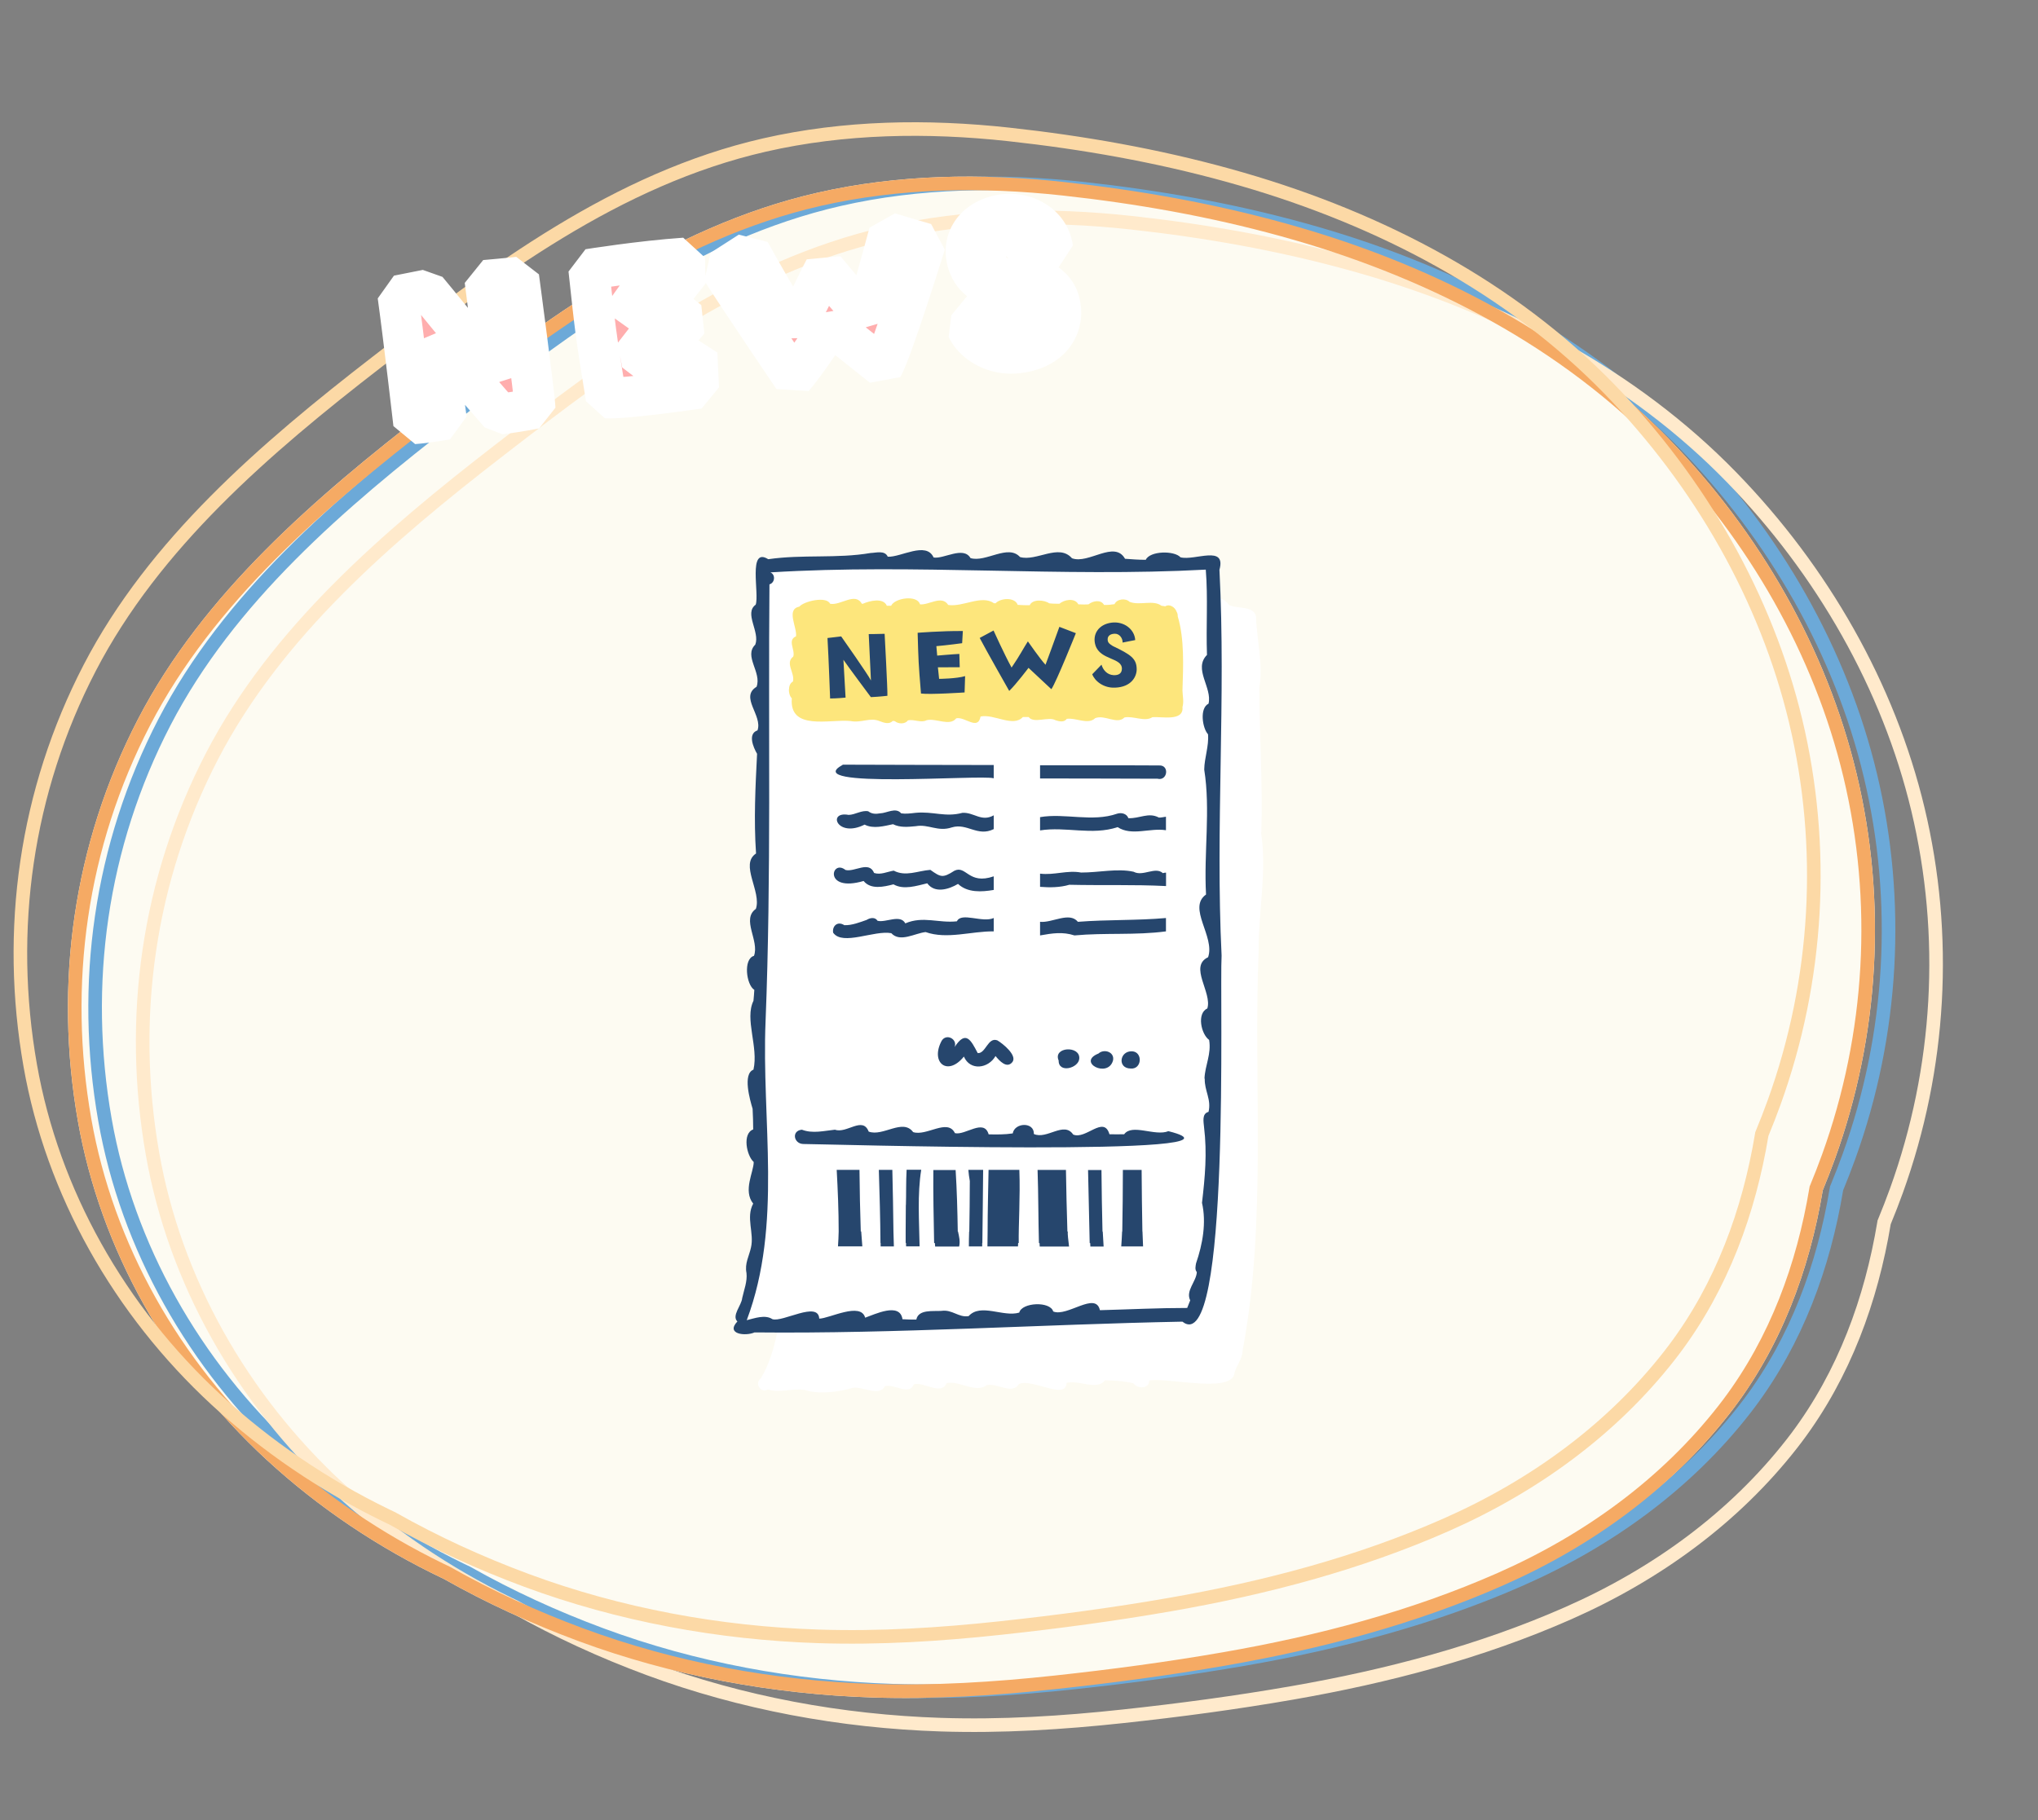
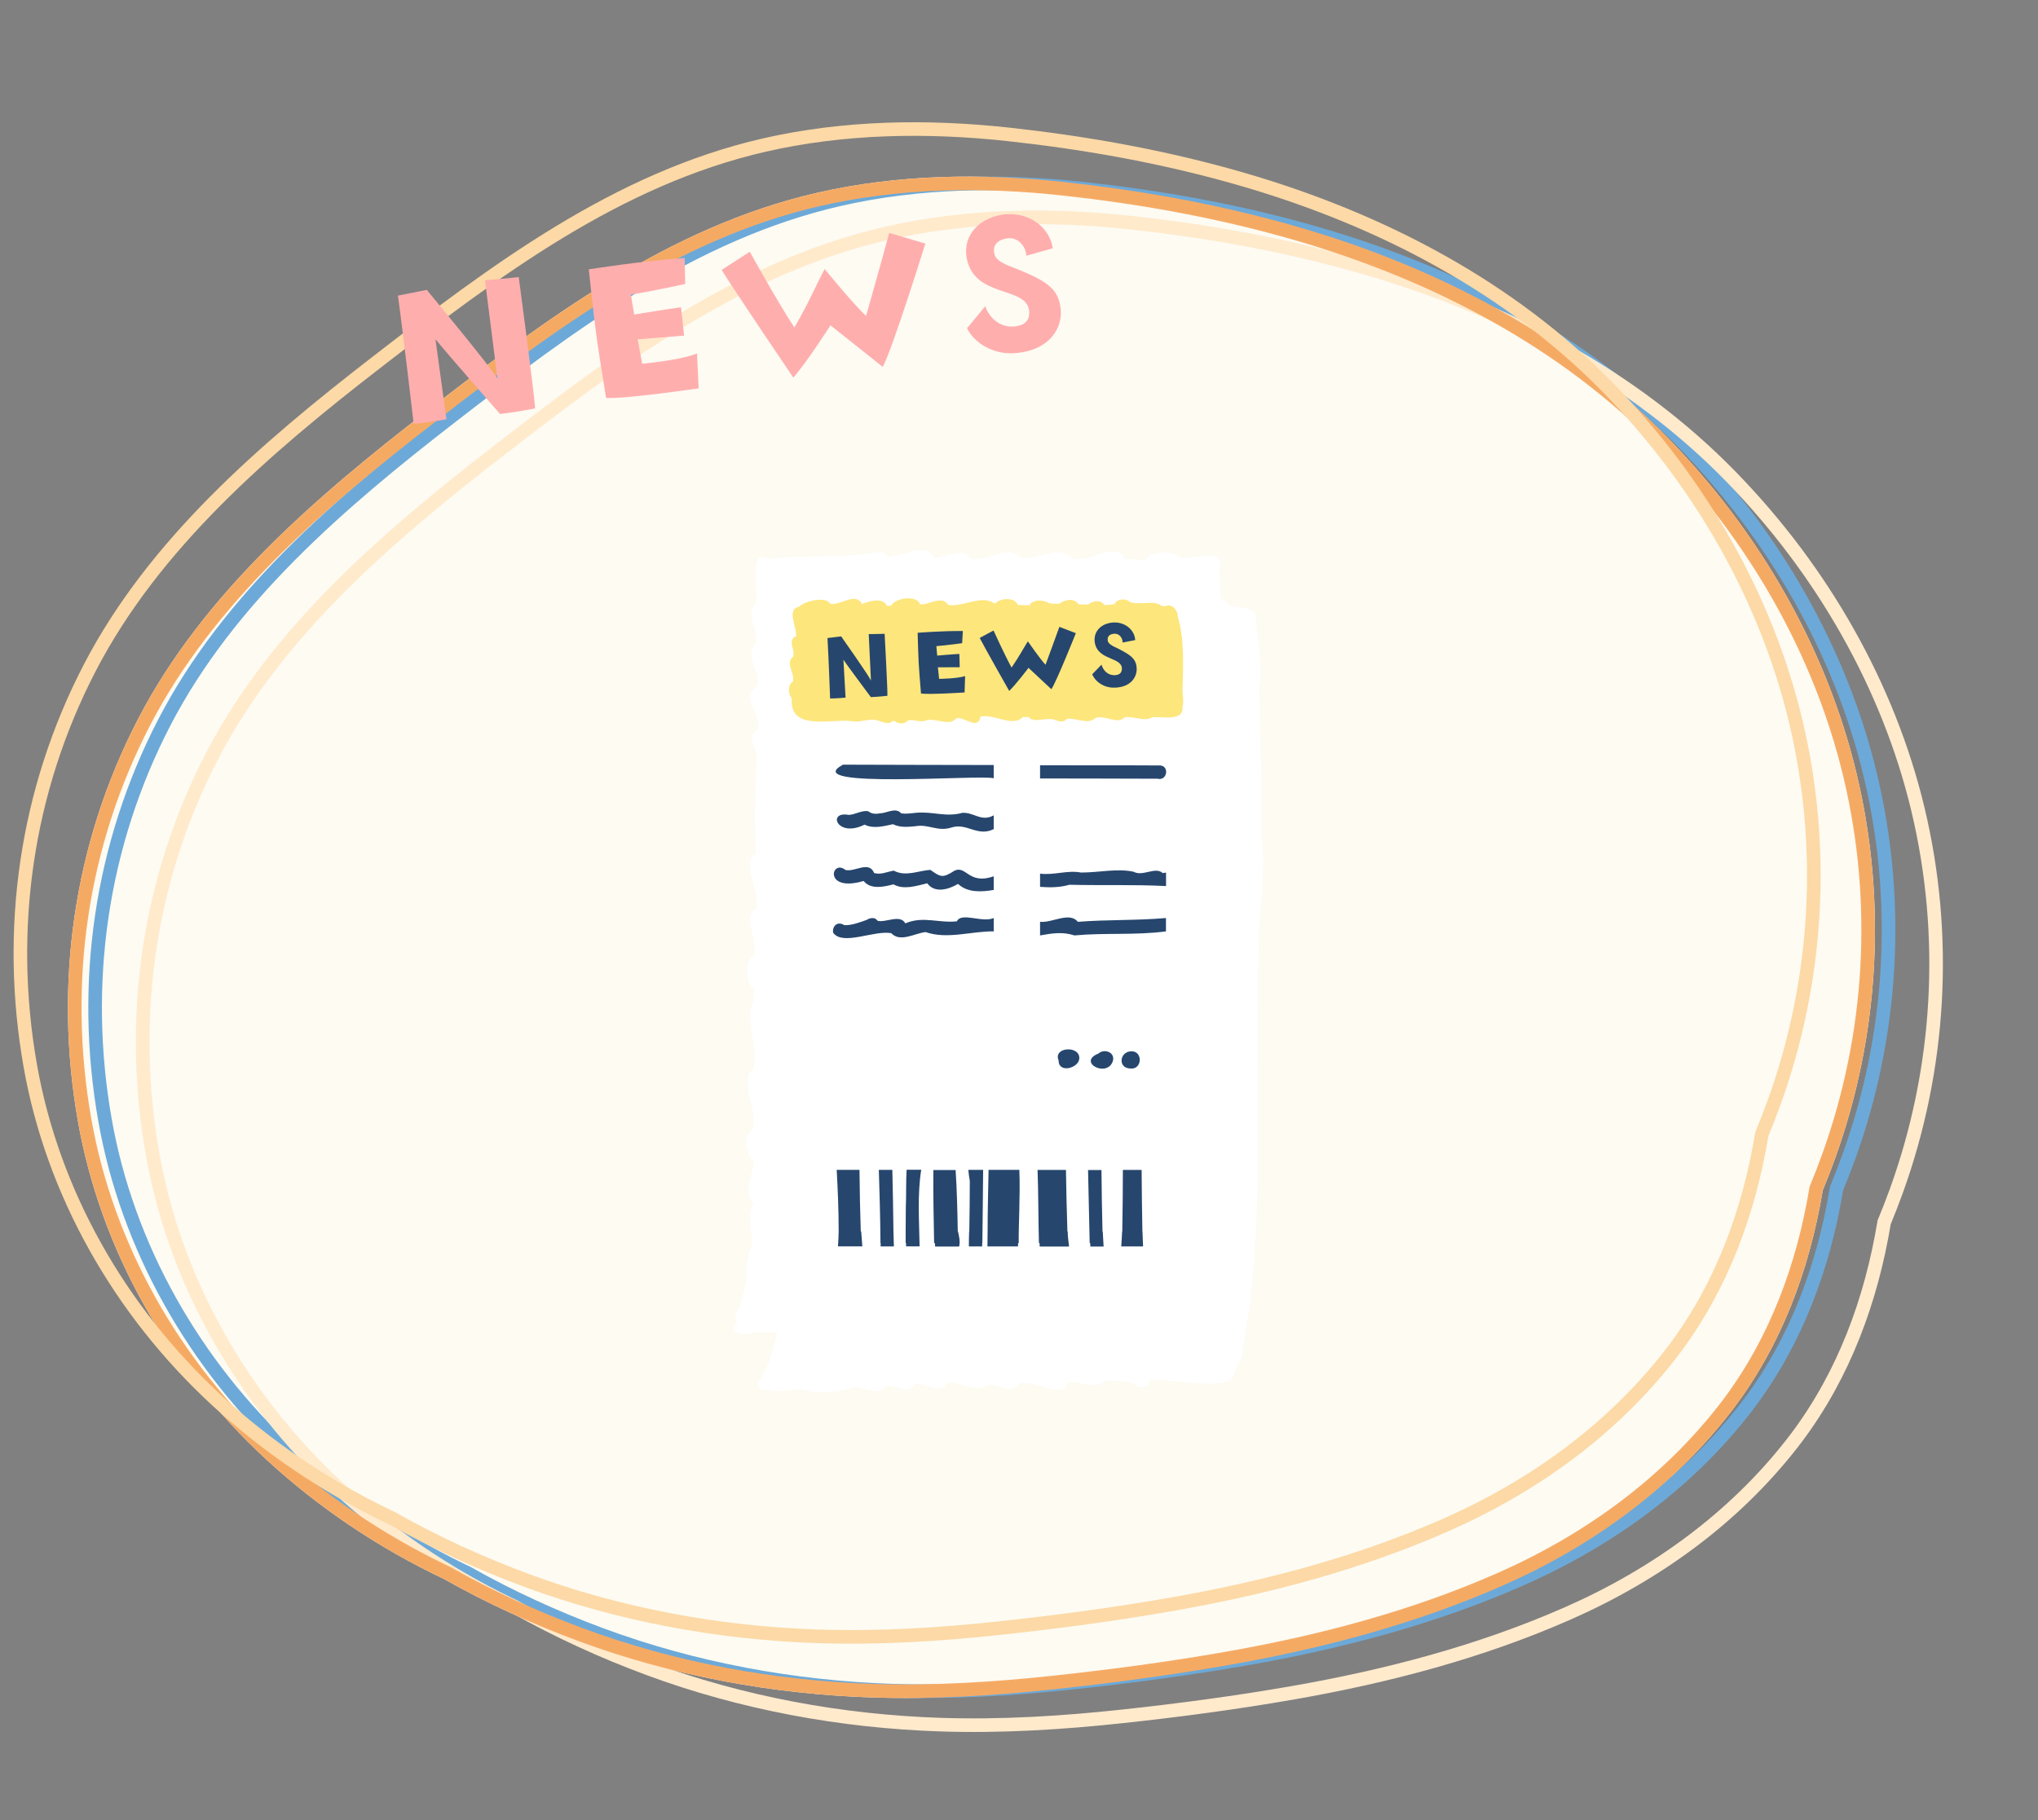
<svg xmlns="http://www.w3.org/2000/svg" width="300" height="268" viewBox="0 0 300 268" fill="none">
  <rect x="0" y="0" width="300" height="268" fill="#808080" stroke="none" />
  <path d="M273.3 113.936C268.917 95.595 259.086 78.438 245.634 64.594C230.96 49.491 211.78 39.421 191.138 33.432C179.902 30.17 168.282 28.07 156.612 26.795C144.539 25.477 132.18 25.663 120.32 28.376C98.276 33.419 80.095 47.19 62.931 60.457C46.36 73.264 29.883 87.439 20.325 105.861C10.783 124.263 7.919 144.909 11.467 165.066C14.787 183.921 24.727 201.52 39.201 214.881C46.831 221.924 55.702 227.901 65.316 232.457C71.617 236.02 78.256 239.061 85.149 241.617C98.903 246.715 113.71 249.445 128.47 249.923C137.466 250.214 146.472 249.653 155.408 248.687C163.763 247.786 172.116 246.671 180.389 245.23C194.454 242.779 208.255 239.154 221.241 233.432C234.386 227.636 245.944 219.206 254.562 208.168C262.122 198.486 266.359 187.022 268.318 175.241C268.945 173.722 269.541 172.193 270.098 170.651C276.669 152.46 277.78 132.676 273.3 113.936Z" fill="#FDFBF2" />
  <g clip-path="url(#clip0_147_208)">
    <path d="M185.671 122.528C185.899 115.4 185.38 108.309 185.38 101.206C185.975 97.845 184.987 94.179 184.886 90.704C184.443 89.131 182.177 89.689 180.937 89.08C180.519 88.547 180.089 88.243 179.671 88.116C179.62 86.708 179.57 85.3 179.494 83.892C180.532 80.163 175.848 82.598 173.759 82.053C172.861 81.038 169.253 81.089 168.646 82.421C167.62 82.421 166.608 82.345 165.595 82.269C164.038 79.491 160.215 83.106 157.785 82.192C155.848 79.973 152.57 82.7 150.139 82.015C148.38 80.062 145.089 82.852 142.848 82.167C141.797 80.353 138.899 82.345 137.418 82.078C136.329 79.656 132.582 82.078 130.671 81.964C130.228 80.987 128.975 81.393 128.139 81.419C123.164 82.269 118.177 81.596 113.076 82.332C110.051 80.442 111.81 87.418 111.24 89.029C109.481 90.298 111.911 93.025 111.177 94.915C109.443 96.602 112.164 98.999 111.367 101.117C108.861 102.639 112.291 105.341 111.506 107.535C110.025 108.03 110.899 110.047 111.443 110.985C111.202 115.818 110.949 120.638 111.291 125.661C108.848 127.259 112.139 131.28 111.266 133.817C109.089 135.352 111.823 138.523 110.987 140.73C109.38 141.186 109.848 145.004 111.038 145.74C111.013 146.273 110.962 146.805 110.911 147.351C109.582 150.053 111.683 154.162 110.911 157.485C109.291 158.12 110.392 161.925 110.785 163.244C110.835 164.259 110.873 165.274 110.873 166.288C109.24 166.884 109.899 170.157 110.949 171.083C110.949 172.542 109.342 175.307 110.873 177.209C109.759 179.264 111.051 181.547 110.544 183.678C110.278 184.934 109.595 186.012 109.886 187.433C110.025 188.676 109.519 189.906 109.253 191.124C109.164 192.177 107.671 193.711 108.544 194.561C106.785 196.426 109.709 196.768 111.076 196.172C112.19 196.172 113.304 196.172 114.405 196.172C113.924 198.531 113.24 200.852 111.987 202.958C111.025 203.643 112.013 205.216 113.025 204.569C114.81 205.14 116.683 204.341 118.506 204.658C120.494 205.317 123.544 204.949 125.519 204.328C126.975 204.087 129.443 205.698 130.266 204.087C131.646 203.706 133.848 205.546 134.519 203.808C135.987 203.389 138.57 205.533 139.354 203.63C141.316 203.25 143.633 205.19 145.253 203.935C146.785 203.567 148.987 205.406 150 203.77C151.987 202.907 156.924 206.205 157 203.605C158.772 203.123 161.494 204.785 162.658 203.224C164.076 203.25 165.418 203.326 166.835 203.656C167.418 204.48 169.139 204.556 169.177 203.25C171.911 202.793 180.823 205.076 181.671 202.4C181.873 201.106 182.886 200.206 182.911 198.861C186.532 179.67 184.468 159.451 185.278 139.88C185.215 134.375 186.532 128.287 185.62 122.515L185.671 122.528Z" fill="white" />
    <path d="M116.126 101.51C116.126 101.98 116.228 102.462 116.557 102.817C116.164 107.637 122.139 105.861 125.164 106.153C126.835 106.482 128.051 105.569 129.494 106.178C130.177 106.432 130.886 106.685 131.418 106.14C131.519 106.14 131.62 106.165 131.721 106.178C132.24 106.609 133.228 106.647 133.645 106.064C134.532 105.848 135.557 106.482 136.405 106.038C137.797 105.696 139.797 106.99 140.759 105.759C142.013 105.455 143.949 107.624 144.342 105.493C146.316 105.074 149.126 107.129 150.57 105.569C150.848 105.569 151.126 105.569 151.418 105.569C152.19 106.584 154.354 105.442 155.367 106.038C155.911 106.216 156.633 106.394 157.038 105.836C158.342 105.633 160.177 106.761 161.215 105.734C162.645 105.176 164.443 106.736 165.519 105.633C166.848 105.366 168.494 106.33 169.633 105.595C170.975 105.468 174.278 106.267 174.063 104.098C174.291 103.349 174.088 102.462 174.063 101.662C174.177 98.124 174.367 94.065 173.367 90.754C173.38 90.488 173.316 90.247 173.202 90.069C172.975 89.397 172.152 88.864 171.532 89.27C171.329 89.232 171.139 89.207 170.962 89.181C169.759 88.268 167.772 89.194 166.278 88.611C165.709 88.027 164.405 88.166 164.063 88.953C163.544 89.029 163.051 89.08 162.519 89.067C162.063 88.217 160.861 88.471 160.228 88.978C159.734 89.016 159.228 88.991 158.734 88.978C158.228 87.989 156.658 88.268 155.962 88.889C155.43 88.889 154.975 88.889 154.443 88.826C153.759 88.319 151.975 88.166 151.582 89.105C151 89.105 150.405 89.105 149.81 89.054C149.367 87.875 147.278 88.04 146.544 88.826C146.468 88.826 146.392 88.826 146.316 88.813C144.481 87.532 141.797 89.397 139.582 89.067C138.62 87.57 136.747 89.118 135.43 88.978C135.038 87.558 131.734 88.014 131.177 89.181C130.962 89.181 130.747 89.181 130.544 89.181C130.013 87.951 127.987 88.458 127.025 88.889H126.861C125.886 87.126 123.709 89.207 122.19 88.889C121.671 87.735 118.329 88.509 117.658 89.321C115.671 89.701 117.354 92.365 117.177 93.684C115.848 94.268 117.088 95.65 116.772 96.665C115.506 97.629 117.051 99.088 116.721 100.343C116.291 100.572 116.152 101.054 116.139 101.536L116.126 101.51Z" fill="#FDE67C" />
    <path d="M170.38 114.651C171.873 115.032 172.19 112.622 170.633 112.698C164.848 112.66 158.911 112.698 153.101 112.672V114.613C158.861 114.626 164.62 114.626 170.38 114.651Z" fill="#26466D" />
    <path d="M124.063 112.596C117.43 116.198 144.443 114.017 146.278 114.588V112.634C138.873 112.609 131.468 112.622 124.063 112.583V112.596Z" fill="#26466D" />
-     <path d="M170.569 120.359C169.05 119.56 167.747 120.537 166.101 120.461C165.861 119.788 165.076 119.598 164.443 119.801C160.772 121.082 156.747 119.674 153.101 120.308V122.262C156.873 121.653 160.747 123.035 164.519 121.78C166.595 123.137 169.266 121.856 171.633 122.236V120.245C171.278 120.283 170.911 120.397 170.557 120.372L170.569 120.359Z" fill="#26466D" />
    <path d="M127.279 121.412C128.57 122.071 130.114 121.627 131.456 121.348C132.481 121.868 133.646 121.754 134.81 121.64C136.696 121.297 138.038 122.515 140.114 121.818C142.354 121.133 143.899 123.251 146.279 122.071V120.042C144.456 121.056 143.38 119.572 141.671 119.674C139.139 120.359 137.342 119.42 134.76 119.674C134.013 119.763 133.279 119.851 132.658 119.75C131.861 118.811 130.544 119.725 129.544 119.75C128.911 119.864 128.329 119.851 127.81 119.446C126.835 119.255 125.899 119.953 124.924 119.978C121.722 119.382 123.228 123.428 127.266 121.412H127.279Z" fill="#26466D" />
    <path d="M122.772 128.908C122.949 129.745 124.139 130.582 127.126 129.707C128.19 131.014 130.101 130.57 131.519 130.202C133.038 131.064 134.911 130.418 136.494 130.05C137.607 131.572 139.658 130.95 141.025 130.138C142.418 131.458 144.519 131.331 146.278 131.026V129.022C142.557 130.316 142.24 127.348 140.494 128.198C138.759 129.314 138.481 129.149 136.949 128.071C135.076 128.21 133.329 129.111 131.557 128.185C130.62 128.337 129.633 128.845 128.671 128.528C127.924 126.676 125.785 128.439 124.456 128.084C123.405 127.246 122.595 128.084 122.772 128.908Z" fill="#26466D" />
    <path d="M157.418 130.265C162.228 130.379 166.911 130.215 171.645 130.456V128.477C171.493 128.477 171.342 128.502 171.177 128.553C170.063 127.538 168.24 129.098 166.873 128.35C164.468 127.817 161.709 128.477 159.139 128.464C157.076 128.084 155.228 128.883 153.101 128.629V130.57C154.531 130.684 156.038 130.671 157.405 130.265H157.418Z" fill="#26466D" />
    <path d="M122.658 137.343C124.051 139.284 128.696 136.924 131.203 137.394C132.494 138.802 134.684 137.394 136.253 137.229C139.418 138.345 142.975 137.089 146.279 137.127V135.161C144.595 135.91 141.506 134.248 140.861 135.643C138.203 135.948 135.874 134.819 133.266 135.948C132.519 134.552 130.38 135.884 129.177 135.567C128.81 134.984 128.076 135.123 127.57 135.44C126.62 135.77 125.38 136.265 124.291 136.214C123.215 135.542 122.468 136.43 122.646 137.343H122.658Z" fill="#26466D" />
    <path d="M158.164 137.723C162.683 137.305 167.164 137.723 171.633 137.127V135.161C167.367 135.542 163.038 135.377 158.671 135.719C157.418 134.185 154.873 135.91 153.101 135.719V137.723C154.949 137.394 156.43 137.165 158.164 137.723Z" fill="#26466D" />
-     <path d="M141.886 155.557C142.81 157.701 145.481 157.333 146.544 155.481C147.114 156.179 148.215 157.409 149.038 156.356C149.759 155.367 147.595 153.629 146.81 153.173C145.418 152.653 145.101 155.139 143.924 155.05C142.949 153.198 142.19 151.587 140.531 154.149C140.962 152.957 139.278 152.107 138.607 153.249C136.911 156.445 139.493 158.551 141.899 155.545L141.886 155.557Z" fill="#26466D" />
    <path d="M155.835 156.141C155.81 158.069 158.784 157.27 158.873 155.862C159.025 153.896 154.962 154.111 155.835 156.141Z" fill="#26466D" />
    <path d="M161.696 155.113C158.481 156.394 163.076 158.792 163.835 156.153C164.126 154.898 162.532 154.352 161.696 155.113Z" fill="#26466D" />
-     <path d="M166.645 154.784C164.797 154.708 164.456 157.295 166.43 157.32C168.114 157.473 168.253 154.86 166.645 154.784Z" fill="#26466D" />
+     <path d="M166.645 154.784C164.797 154.708 164.456 157.295 166.43 157.32C168.114 157.473 168.253 154.86 166.645 154.784" fill="#26466D" />
    <path d="M126.709 181.319C126.608 178.287 126.544 175.281 126.519 172.237H123.443H123.165C123.329 175.231 123.456 178.275 123.456 181.306C123.43 182.029 123.418 182.752 123.354 183.501H126.937C126.886 182.765 126.835 182.042 126.772 181.306H126.722L126.709 181.319Z" fill="#26466D" />
    <path d="M131.519 181.319C131.481 178.287 131.43 175.269 131.355 172.237H129.367C129.481 175.928 129.582 179.353 129.608 183.006H129.633C129.633 183.171 129.633 183.348 129.633 183.513H131.582C131.557 182.778 131.544 182.055 131.519 181.319Z" fill="#26466D" />
    <path d="M141.013 181.319H140.987C140.937 178.287 140.861 175.256 140.671 172.262H137.392C137.354 175.662 137.443 179.518 137.506 183.019H137.62C137.62 183.183 137.646 183.348 137.658 183.526H141.19C141.367 182.727 141.177 182.055 141.025 181.332L141.013 181.319Z" fill="#26466D" />
    <path d="M157.177 181.319H157.126C157.038 178.3 156.949 175.281 156.911 172.25H152.734C152.86 175.827 152.835 179.429 152.936 183.019H153.025C153.025 183.183 153.038 183.348 153.05 183.526H157.367C157.253 182.562 157.152 181.75 157.177 181.332V181.319Z" fill="#26466D" />
    <path d="M162.291 181.319C162.215 178.3 162.165 175.269 162.139 172.262H160.165C160.241 176.195 160.316 179.239 160.405 183.019H160.481C160.481 183.183 160.494 183.348 160.506 183.526H162.456C162.418 182.79 162.367 182.067 162.329 181.332H162.291V181.319Z" fill="#26466D" />
    <path d="M168.164 181.319C168.114 178.287 168.063 175.269 168.05 172.25H165.291C165.291 175.281 165.253 178.3 165.202 181.319H165.177C165.152 182.055 165.101 182.778 165.05 183.513H168.265C168.24 182.778 168.215 182.055 168.177 181.319H168.152H168.164Z" fill="#26466D" />
    <path d="M133.342 177.412C133.342 178.693 133.329 180 133.316 181.306C133.316 181.864 133.316 182.422 133.316 182.993H133.367C133.367 183.158 133.367 183.336 133.38 183.501H135.367C135.304 179.784 135.025 175.827 135.608 172.224H133.456C133.354 173.975 133.405 175.954 133.354 177.399L133.342 177.412Z" fill="#26466D" />
    <path d="M142.759 173.886C142.759 176.347 142.721 178.833 142.683 181.319H142.658C142.633 182.055 142.62 182.778 142.62 183.513H144.582C144.582 183.348 144.582 183.171 144.582 183.006H144.607C144.658 179.429 144.683 175.827 144.721 172.237H142.544C142.582 172.757 142.658 173.303 142.759 173.886Z" fill="#26466D" />
    <path d="M145.519 172.237C145.468 175.281 145.38 178.262 145.38 181.319C145.38 182.055 145.354 182.778 145.354 183.513H149.848C149.848 183.348 149.861 183.171 149.873 183.006H149.962C149.911 180.583 150.203 176.144 150.051 172.237H145.519Z" fill="#26466D" />
-     <path d="M171.987 166.542C170.038 167.341 166.645 165.388 165.481 166.998C164.759 167.011 164.038 167.011 163.316 166.998C162.481 164.145 159.823 167.848 157.975 167.037C156.62 165.032 154.101 167.823 152.19 166.96C152.253 165.134 149.354 165.261 149.076 166.872C147.924 167.049 146.709 167.037 145.532 167.011C144.848 164.627 142.088 167.201 140.569 166.834C139.494 164.614 136.405 167.328 134.418 166.681C132.899 164.614 129.975 167.392 127.873 166.605C126.987 164.297 124.633 166.948 122.911 166.326C121.278 166.491 119.645 166.935 118.038 166.326C116.468 166.478 116.835 168.406 118.253 168.432C119.848 168.406 187.519 170.411 171.987 166.542Z" fill="#26466D" />
-     <path d="M179.823 140.692C178.899 121.78 180.481 102.842 179.506 83.892C180.544 80.163 175.861 82.598 173.772 82.053C172.873 81.038 169.266 81.089 168.658 82.421C167.633 82.421 166.62 82.345 165.608 82.269C164.051 79.491 160.228 83.106 157.797 82.192C155.861 79.973 152.582 82.7 150.152 82.015C148.392 80.062 145.101 82.852 142.861 82.167C141.81 80.353 138.911 82.345 137.43 82.078C136.342 79.656 132.595 82.078 130.683 81.964C130.24 80.987 128.987 81.393 128.152 81.419C123.177 82.269 118.19 81.596 113.089 82.332C110.051 80.442 111.81 87.418 111.24 89.029C109.481 90.298 111.911 93.025 111.177 94.915C109.443 96.602 112.164 98.999 111.367 101.117C108.861 102.639 112.291 105.341 111.506 107.535C110.025 108.03 110.899 110.047 111.443 110.985C111.202 115.818 110.949 120.638 111.291 125.661C108.848 127.259 112.139 131.28 111.266 133.817C109.089 135.352 111.823 138.523 110.987 140.73C109.38 141.186 109.848 145.004 111.038 145.74C111.013 146.273 110.962 146.805 110.911 147.351C109.582 150.053 111.683 154.162 110.911 157.485C109.291 158.12 110.392 161.925 110.785 163.244C110.835 164.259 110.873 165.274 110.873 166.288C109.24 166.884 109.899 170.157 110.949 171.083C110.949 172.542 109.342 175.307 110.873 177.209C109.759 179.264 111.051 181.547 110.544 183.678C110.278 184.934 109.595 186.012 109.886 187.433C110.025 188.676 109.519 189.906 109.253 191.124C109.164 192.177 107.671 193.711 108.544 194.561C106.785 196.426 109.709 196.768 111.076 196.172C132.127 196.388 153.025 194.992 174.051 194.587C181.202 200.206 179.494 145.956 179.823 140.692ZM177.342 158.817C177.291 160.593 178.342 161.861 177.899 163.701C176.886 163.967 177.177 165.172 177.24 165.958C177.709 169.789 177.38 173.303 176.937 177.095C177.608 180.012 177.025 183.196 176.063 185.999C175.987 186.431 175.861 186.925 176.177 187.293C176.101 188.688 174.494 190.033 175.202 191.454C175.063 191.834 174.911 192.202 174.759 192.57C170.354 192.57 166.342 192.785 161.911 192.9C161.291 190.084 157.089 193.94 155.038 193.09C154.595 191.542 150.405 191.745 150.038 193.255C147.683 193.965 144.354 191.809 142.582 193.775C141.114 194.016 140.164 192.76 138.582 193.001C137.38 193.09 135.19 192.735 134.886 194.282C134.19 194.282 133.57 194.282 132.848 194.231C132.481 191.669 128.734 193.534 127.354 194.003C126.709 191.644 122.089 194.13 120.595 194.143C120.456 191.492 115.19 194.726 113.696 194.219C112.62 193.508 111.076 194.092 109.924 194.371C115.228 180.241 112.076 164.982 112.696 150.319C113.544 128.895 113.076 107.32 113.266 86.036C114.076 85.808 114.19 84.603 113.405 84.273C134.747 82.954 156.19 85.021 177.494 83.867C177.835 88.116 177.519 92.15 177.671 96.424C175.62 98.492 178.481 101.244 177.899 103.603C176.557 104.25 176.987 107.193 177.823 108.106C177.975 109.831 177.291 111.569 177.266 113.307C178.215 119.268 177.19 125.521 177.532 131.699C174.747 133.677 178.899 137.901 177.835 140.933C174.962 142.29 178.468 146.12 177.721 148.48C176.139 149.19 176.81 152.272 177.987 153.109C178.342 155.202 177.38 156.839 177.304 158.805L177.342 158.817Z" fill="#26466D" />
    <path d="M128.206 100.19L127.879 93.358C127.879 93.358 129.545 93.346 130.22 93.316C130.22 93.316 130.668 101.57 130.63 102.442C130.63 102.442 129.45 102.583 128.192 102.638C128.192 102.638 124.668 97.911 124.154 97.138L124.471 102.709C124.471 102.709 123.111 102.843 122.195 102.838C122.195 102.838 121.98 96.857 121.809 93.936L123.825 93.699C123.825 93.699 127.889 99.468 128.206 100.19ZM135.572 102.108C135.19 97.455 135.205 97.454 135.079 93.166C135.079 93.166 138.64 92.876 141.734 92.907L141.632 94.698C141.632 94.698 139.378 95.006 137.837 95.133L137.957 96.524C137.957 96.524 140.321 96.317 141.22 96.278L141.275 98.242C141.275 98.242 138.888 98.255 138.062 98.246L138.241 99.95C138.241 99.95 140.823 99.928 142.067 99.544L141.991 101.949C141.991 101.949 136.886 102.291 135.572 102.108ZM153.904 97.874C153.904 97.874 155.395 93.846 155.944 92.291L158.371 93.222C158.371 93.222 155.486 100.433 154.765 101.471C154.765 101.471 152.793 99.619 151.401 98.328C151.401 98.328 149.612 100.703 148.56 101.725C148.56 101.725 145.163 95.746 144.213 93.926L146.253 92.831C146.253 92.831 147.88 96.424 148.907 98.286C150.107 96.538 150.673 95.402 151.307 94.429C151.307 94.429 153.18 97.125 153.904 97.874ZM167.325 98.539C167.326 99.605 166.553 101.155 164.139 101.244C162.431 101.318 161.154 100.263 160.781 99.273L162.146 97.862C162.358 98.604 162.946 99.359 163.939 99.406C164.526 99.426 165.119 99.25 165.146 98.498C165.207 96.784 161.968 97.225 161.257 95.018C160.752 93.419 161.693 91.921 163.634 91.672C165.441 91.444 167.009 92.637 167.108 94.239L165.248 94.605C165.282 94.003 164.815 93.287 164.095 93.304C163.48 93.315 163.042 93.605 163.05 94.13C163.041 94.626 163.335 94.808 163.813 95.118C166.466 96.384 167.317 96.963 167.325 98.539Z" fill="#26466D" />
  </g>
  <path d="M123.543 29.35C135.268 26.669 147.51 26.479 159.503 27.789C170.401 28.979 181.244 30.891 191.76 33.798L193.859 34.392C214.377 40.346 233.391 50.341 247.917 65.291C261.253 79.016 270.989 96.016 275.328 114.168C279.762 132.718 278.662 152.303 272.157 170.311C271.606 171.837 271.016 173.353 270.394 174.86L270.35 174.965L270.332 175.077C268.454 186.369 264.467 197.325 257.461 206.655L256.774 207.552C248.271 218.442 236.854 226.778 223.837 232.517C210.947 238.197 197.23 241.803 183.217 244.245C174.971 245.681 166.64 246.793 158.3 247.693C149.393 248.656 140.436 249.212 131.502 248.923C116.842 248.448 102.142 245.737 88.497 240.679C81.649 238.141 75.059 235.122 68.808 231.587L68.777 231.568L68.745 231.553L67.854 231.126C58.672 226.669 50.197 220.902 42.879 214.146C28.556 200.924 18.732 183.519 15.453 164.892C11.941 144.943 14.776 124.519 24.212 106.32C33.66 88.111 49.977 74.052 66.543 61.249C83.73 47.962 101.746 34.337 123.543 29.35Z" stroke="#6CA9D8" stroke-width="2" />
  <path d="M130.543 34.35C142.268 31.669 154.51 31.479 166.503 32.789C177.401 33.979 188.244 35.891 198.76 38.798L200.859 39.392C221.377 45.346 240.391 55.341 254.917 70.291C268.253 84.016 277.989 101.016 282.328 119.168C286.762 137.718 285.662 157.303 279.157 175.311C278.606 176.837 278.016 178.353 277.394 179.86L277.35 179.965L277.332 180.077C275.454 191.369 271.467 202.325 264.461 211.655L263.774 212.552C255.271 223.442 243.854 231.778 230.837 237.517C217.947 243.197 204.23 246.803 190.217 249.245C181.971 250.681 173.64 251.793 165.3 252.693C156.393 253.656 147.436 254.212 138.502 253.923C123.842 253.448 109.142 250.737 95.497 245.679C88.649 243.141 82.059 240.122 75.808 236.587L75.777 236.568L75.745 236.553L74.854 236.126C65.672 231.669 57.197 225.902 49.879 219.146C35.556 205.924 25.732 188.519 22.453 169.892C18.941 149.943 21.776 129.519 31.212 111.32C40.66 93.111 56.977 79.052 73.543 66.249C90.73 52.962 108.746 39.337 130.543 34.35Z" stroke="#FFEACC" stroke-width="2" />
  <path d="M120.543 29.35C132.268 26.669 144.51 26.479 156.503 27.789C167.401 28.979 178.244 30.891 188.76 33.798L190.859 34.392C211.377 40.346 230.391 50.341 244.917 65.291C258.253 79.016 267.989 96.016 272.328 114.168C276.762 132.718 275.662 152.303 269.157 170.311C268.606 171.837 268.016 173.353 267.394 174.86L267.35 174.965L267.332 175.077C265.454 186.369 261.467 197.325 254.461 206.655L253.774 207.552C245.271 218.442 233.854 226.778 220.837 232.517C207.947 238.197 194.23 241.803 180.217 244.245C171.971 245.681 163.64 246.793 155.3 247.693C146.393 248.656 137.436 249.212 128.502 248.923C113.842 248.448 99.142 245.737 85.497 240.679C78.649 238.141 72.059 235.122 65.808 231.587L65.777 231.568L65.745 231.553L64.854 231.126C55.672 226.669 47.197 220.902 39.879 214.146C25.556 200.924 15.732 183.519 12.453 164.892C8.941 144.943 11.776 124.519 21.212 106.32C30.66 88.111 46.977 74.052 63.542 61.249C80.73 47.962 98.746 34.337 120.543 29.35Z" stroke="#F5AA64" stroke-width="2" />
  <path d="M112.543 21.35C124.268 18.669 136.51 18.479 148.503 19.789C159.401 20.979 170.244 22.891 180.76 25.798L182.859 26.392C203.377 32.346 222.391 42.341 236.917 57.291C250.253 71.016 259.989 88.016 264.328 106.168C268.762 124.718 267.662 144.303 261.157 162.311C260.606 163.837 260.016 165.353 259.394 166.86L259.35 166.965L259.332 167.077C257.454 178.369 253.467 189.325 246.461 198.655L245.774 199.552C237.271 210.442 225.854 218.778 212.837 224.517C199.947 230.197 186.23 233.803 172.217 236.245C163.971 237.681 155.64 238.793 147.3 239.693C138.393 240.656 129.436 241.212 120.502 240.923C105.842 240.448 91.142 237.737 77.497 232.679C70.649 230.141 64.059 227.122 57.808 223.587L57.777 223.568L57.745 223.553L56.854 223.126C47.672 218.669 39.197 212.902 31.879 206.146C17.556 192.924 7.732 175.519 4.453 156.892C0.941 136.943 3.776 116.519 13.212 98.32C22.66 80.111 38.977 66.052 55.542 53.249C72.73 39.962 90.746 26.337 112.543 21.35Z" stroke="#FCD9A6" stroke-width="2" />
  <mask id="path-32-outside-1_147_208" maskUnits="userSpaceOnUse" x="54.681" y="26.889" width="105.645" height="40.344" fill="black">
    <rect fill="white" x="54.681" y="26.889" width="105.645" height="40.344" />
    <path d="M73.231 55.751L71.389 41.275C71.389 41.275 74.93 40.969 76.36 40.794C76.36 40.794 78.699 58.271 78.766 60.133C78.766 60.133 76.281 60.631 73.613 60.959C73.613 60.959 65.326 51.498 64.103 49.94L65.713 61.736C65.713 61.736 62.842 62.249 60.893 62.392C60.893 62.392 59.432 49.707 58.576 43.526L62.825 42.681C62.825 42.681 72.437 54.268 73.231 55.751ZM89.22 58.591C87.626 48.76 87.658 48.756 86.669 39.657C86.669 39.657 94.193 38.443 100.779 37.989L100.862 41.815C100.862 41.815 96.121 42.849 92.865 43.378L93.355 46.316C93.355 46.316 98.346 45.477 100.251 45.243L100.699 49.412C100.699 49.412 95.625 49.842 93.867 49.961L94.534 53.554C94.534 53.554 100.02 53.074 102.602 52.048L102.845 57.176C102.845 57.176 92.045 58.76 89.22 58.591ZM127.494 46.509C127.494 46.509 129.99 37.691 130.895 34.291L136.214 35.863C136.214 35.863 131.289 51.685 129.931 54.012C129.931 54.012 125.426 50.406 122.248 47.894C122.248 47.894 118.843 53.245 116.778 55.594C116.778 55.594 108.548 43.451 106.223 39.739L110.376 37.069C110.376 37.069 114.44 44.436 116.937 48.224C119.196 44.304 120.209 41.793 121.393 39.617C121.393 39.617 125.831 45.036 127.494 46.509ZM156.149 45.666C156.331 47.933 154.946 51.359 149.829 51.956C146.208 52.4 143.315 50.37 142.355 48.327L145.021 45.098C145.597 46.639 146.975 48.147 149.095 48.08C150.345 48.023 151.577 47.55 151.509 45.946C151.35 42.29 144.536 43.772 142.652 39.199C141.31 35.882 143.06 32.54 147.146 31.683C150.95 30.894 154.486 33.168 154.966 36.559L151.07 37.65C151.041 36.364 149.929 34.92 148.401 35.076C147.095 35.204 146.212 35.892 146.317 37.008C146.382 38.064 147.036 38.403 148.107 38.981C153.96 41.228 155.867 42.316 156.149 45.666Z" />
  </mask>
  <path d="M73.231 55.751L71.389 41.275C71.389 41.275 74.93 40.969 76.36 40.794C76.36 40.794 78.699 58.271 78.766 60.133C78.766 60.133 76.281 60.631 73.613 60.959C73.613 60.959 65.326 51.498 64.103 49.94L65.713 61.736C65.713 61.736 62.842 62.249 60.893 62.392C60.893 62.392 59.432 49.707 58.576 43.526L62.825 42.681C62.825 42.681 72.437 54.268 73.231 55.751ZM89.22 58.591C87.626 48.76 87.658 48.756 86.669 39.657C86.669 39.657 94.193 38.443 100.779 37.989L100.862 41.815C100.862 41.815 96.121 42.849 92.865 43.378L93.355 46.316C93.355 46.316 98.346 45.477 100.251 45.243L100.699 49.412C100.699 49.412 95.625 49.842 93.867 49.961L94.534 53.554C94.534 53.554 100.02 53.074 102.602 52.048L102.845 57.176C102.845 57.176 92.045 58.76 89.22 58.591ZM127.494 46.509C127.494 46.509 129.99 37.691 130.895 34.291L136.214 35.863C136.214 35.863 131.289 51.685 129.931 54.012C129.931 54.012 125.426 50.406 122.248 47.894C122.248 47.894 118.843 53.245 116.778 55.594C116.778 55.594 108.548 43.451 106.223 39.739L110.376 37.069C110.376 37.069 114.44 44.436 116.937 48.224C119.196 44.304 120.209 41.793 121.393 39.617C121.393 39.617 125.831 45.036 127.494 46.509ZM156.149 45.666C156.331 47.933 154.946 51.359 149.829 51.956C146.208 52.4 143.315 50.37 142.355 48.327L145.021 45.098C145.597 46.639 146.975 48.147 149.095 48.08C150.345 48.023 151.577 47.55 151.509 45.946C151.35 42.29 144.536 43.772 142.652 39.199C141.31 35.882 143.06 32.54 147.146 31.683C150.95 30.894 154.486 33.168 154.966 36.559L151.07 37.65C151.041 36.364 149.929 34.92 148.401 35.076C147.095 35.204 146.212 35.892 146.317 37.008C146.382 38.064 147.036 38.403 148.107 38.981C153.96 41.228 155.867 42.316 156.149 45.666Z" fill="#FFAEAE" />
-   <path d="M73.231 55.751L70.587 57.168L76.207 55.372L73.231 55.751ZM71.389 41.275L71.131 38.286L68.413 41.654L71.389 41.275ZM76.36 40.794L79.333 40.396L75.994 37.816L76.36 40.794ZM78.766 60.133L79.356 63.074L81.764 60.024L78.766 60.133ZM73.613 60.959L71.356 62.936L73.978 63.937L73.613 60.959ZM64.103 49.94L66.463 48.088L61.13 50.345L64.103 49.94ZM65.713 61.736L66.241 64.689L68.685 61.33L65.713 61.736ZM60.893 62.392L57.912 62.735L61.111 65.384L60.893 62.392ZM58.576 43.526L57.992 40.583L55.604 43.937L58.576 43.526ZM62.825 42.681L65.134 40.766L62.24 39.739L62.825 42.681ZM73.231 55.751L76.207 55.372L74.365 40.897L71.389 41.275L68.413 41.654L70.255 56.129L73.231 55.751ZM71.389 41.275C71.647 44.264 71.647 44.264 71.647 44.264C71.648 44.264 71.648 44.264 71.648 44.264C71.648 44.264 71.648 44.264 71.648 44.264C71.649 44.264 71.65 44.264 71.65 44.264C71.652 44.264 71.655 44.264 71.658 44.263C71.665 44.263 71.676 44.262 71.689 44.261C71.716 44.258 71.755 44.255 71.805 44.25C71.906 44.242 72.051 44.229 72.23 44.213C72.587 44.181 73.078 44.137 73.615 44.088C74.672 43.99 75.959 43.866 76.725 43.772L76.36 40.794L75.994 37.816C75.331 37.898 74.133 38.014 73.062 38.113C72.535 38.162 72.052 38.205 71.7 38.236C71.524 38.252 71.382 38.264 71.283 38.273C71.234 38.277 71.196 38.281 71.17 38.283C71.157 38.284 71.147 38.285 71.141 38.285C71.137 38.286 71.135 38.286 71.133 38.286C71.133 38.286 71.132 38.286 71.132 38.286C71.132 38.286 71.131 38.286 71.131 38.286C71.131 38.286 71.131 38.286 71.131 38.286C71.131 38.286 71.131 38.286 71.389 41.275ZM76.36 40.794C73.386 41.192 73.386 41.192 73.386 41.192C73.386 41.192 73.386 41.192 73.386 41.193C73.386 41.193 73.386 41.194 73.387 41.195C73.387 41.197 73.387 41.2 73.388 41.204C73.389 41.213 73.391 41.225 73.393 41.242C73.397 41.275 73.404 41.324 73.412 41.388C73.43 41.516 73.455 41.704 73.487 41.944C73.551 42.425 73.642 43.114 73.752 43.947C73.972 45.612 74.266 47.852 74.562 50.149C75.171 54.87 75.741 59.491 75.768 60.241L78.766 60.133L81.764 60.024C81.724 58.912 81.091 53.864 80.513 49.382C80.216 47.076 79.921 44.83 79.7 43.161C79.59 42.326 79.498 41.635 79.434 41.153C79.402 40.911 79.377 40.722 79.36 40.594C79.351 40.529 79.344 40.48 79.34 40.447C79.338 40.43 79.336 40.417 79.335 40.409C79.334 40.405 79.334 40.401 79.334 40.399C79.334 40.398 79.333 40.397 79.333 40.397C79.333 40.397 79.333 40.396 79.333 40.396C79.333 40.396 79.333 40.396 76.36 40.794ZM78.766 60.133C78.176 57.191 78.177 57.191 78.177 57.191C78.177 57.191 78.177 57.191 78.177 57.191C78.177 57.191 78.177 57.191 78.177 57.191C78.177 57.191 78.177 57.191 78.177 57.191C78.176 57.191 78.175 57.192 78.173 57.192C78.169 57.193 78.164 57.194 78.155 57.196C78.139 57.199 78.114 57.204 78.08 57.21C78.012 57.224 77.911 57.243 77.78 57.268C77.518 57.317 77.138 57.387 76.677 57.467C75.752 57.628 74.516 57.826 73.247 57.981L73.613 60.959L73.978 63.937C75.378 63.765 76.718 63.55 77.703 63.379C78.197 63.293 78.606 63.218 78.893 63.164C79.037 63.137 79.15 63.115 79.229 63.099C79.268 63.092 79.299 63.086 79.32 63.081C79.331 63.079 79.34 63.078 79.346 63.076C79.349 63.076 79.351 63.075 79.353 63.075C79.354 63.075 79.355 63.075 79.355 63.074C79.355 63.074 79.356 63.074 79.356 63.074C79.356 63.074 79.356 63.074 79.356 63.074C79.356 63.074 79.356 63.074 78.766 60.133ZM73.613 60.959C75.869 58.982 75.869 58.982 75.869 58.982C75.869 58.982 75.869 58.982 75.869 58.982C75.869 58.982 75.868 58.981 75.868 58.981C75.867 58.98 75.865 58.978 75.864 58.976C75.86 58.971 75.854 58.964 75.846 58.955C75.83 58.938 75.807 58.911 75.777 58.876C75.716 58.807 75.626 58.705 75.512 58.574C75.284 58.313 74.956 57.938 74.558 57.483C73.763 56.573 72.691 55.343 71.581 54.066C69.322 51.467 67.015 48.791 66.463 48.088L64.103 49.94L61.743 51.792C62.414 52.647 64.862 55.481 67.052 58.002C68.166 59.284 69.242 60.517 70.039 61.43C70.438 61.886 70.767 62.263 70.996 62.525C71.111 62.656 71.201 62.758 71.262 62.828C71.293 62.863 71.316 62.89 71.332 62.908C71.34 62.917 71.346 62.924 71.35 62.929C71.352 62.931 71.353 62.933 71.355 62.934C71.355 62.934 71.355 62.935 71.356 62.935C71.356 62.935 71.356 62.935 71.356 62.935C71.356 62.936 71.356 62.936 73.613 60.959ZM64.103 49.94L61.13 50.345L62.74 62.141L65.713 61.736L68.685 61.33L67.075 49.534L64.103 49.94ZM65.713 61.736C65.184 58.782 65.184 58.782 65.184 58.782C65.184 58.782 65.184 58.782 65.184 58.782C65.184 58.782 65.184 58.782 65.184 58.782C65.184 58.782 65.184 58.782 65.184 58.783C65.183 58.783 65.181 58.783 65.179 58.783C65.175 58.784 65.168 58.785 65.158 58.787C65.139 58.791 65.109 58.796 65.071 58.802C64.994 58.816 64.88 58.835 64.736 58.86C64.448 58.908 64.044 58.974 63.582 59.044C62.638 59.188 61.528 59.337 60.674 59.4L60.893 62.392L61.111 65.384C62.207 65.304 63.506 65.125 64.485 64.976C64.984 64.9 65.42 64.829 65.731 64.776C65.887 64.75 66.012 64.729 66.1 64.713C66.143 64.706 66.178 64.7 66.201 64.696C66.213 64.694 66.223 64.692 66.229 64.691C66.233 64.69 66.235 64.69 66.237 64.689C66.238 64.689 66.239 64.689 66.24 64.689C66.24 64.689 66.24 64.689 66.24 64.689C66.24 64.689 66.241 64.689 66.241 64.689C66.241 64.689 66.241 64.689 65.713 61.736ZM60.893 62.392C63.873 62.049 63.873 62.049 63.873 62.048C63.873 62.048 63.873 62.048 63.873 62.048C63.873 62.048 63.873 62.047 63.873 62.046C63.872 62.045 63.872 62.042 63.872 62.039C63.871 62.033 63.87 62.024 63.869 62.011C63.866 61.987 63.862 61.951 63.856 61.904C63.845 61.809 63.829 61.669 63.808 61.489C63.766 61.13 63.706 60.609 63.631 59.965C63.48 58.677 63.27 56.896 63.034 54.92C62.562 50.977 61.98 46.236 61.548 43.114L58.576 43.526L55.604 43.937C56.028 46.997 56.604 51.688 57.077 55.633C57.312 57.602 57.521 59.378 57.671 60.662C57.746 61.303 57.807 61.822 57.848 62.18C57.869 62.359 57.885 62.498 57.896 62.592C57.901 62.639 57.905 62.675 57.908 62.699C57.91 62.711 57.91 62.72 57.911 62.726C57.912 62.729 57.912 62.731 57.912 62.733C57.912 62.734 57.912 62.734 57.912 62.735C57.912 62.735 57.912 62.735 57.912 62.735C57.912 62.735 57.912 62.735 60.893 62.392ZM58.576 43.526L59.161 46.468L63.409 45.624L62.825 42.681L62.24 39.739L57.992 40.583L58.576 43.526ZM62.825 42.681C60.516 44.597 60.516 44.597 60.516 44.597C60.516 44.597 60.516 44.597 60.516 44.597C60.517 44.598 60.517 44.598 60.517 44.599C60.519 44.6 60.52 44.602 60.523 44.605C60.527 44.61 60.534 44.618 60.543 44.629C60.561 44.651 60.588 44.683 60.623 44.726C60.693 44.81 60.796 44.935 60.927 45.094C61.191 45.412 61.568 45.869 62.023 46.422C62.934 47.528 64.156 49.017 65.401 50.551C66.648 52.087 67.911 53.658 68.907 54.932C69.406 55.57 69.828 56.12 70.143 56.546C70.507 57.039 70.608 57.207 70.587 57.168L73.231 55.751L75.875 54.333C75.656 53.924 75.283 53.406 74.969 52.981C74.606 52.49 74.147 51.892 73.633 51.235C72.603 49.919 71.314 48.315 70.059 46.769C68.802 45.221 67.571 43.721 66.655 42.608C66.197 42.052 65.817 41.592 65.551 41.27C65.419 41.11 65.314 40.984 65.243 40.898C65.208 40.855 65.181 40.822 65.162 40.8C65.153 40.789 65.146 40.781 65.141 40.775C65.139 40.772 65.137 40.77 65.136 40.768C65.135 40.768 65.135 40.767 65.134 40.767C65.134 40.767 65.134 40.766 65.134 40.766C65.134 40.766 65.134 40.766 62.825 42.681ZM89.22 58.591L86.258 59.072L89.041 61.586L89.22 58.591ZM86.669 39.657L86.191 36.695L83.687 39.981L86.669 39.657ZM100.779 37.989L103.778 37.924L100.573 34.996L100.779 37.989ZM100.862 41.815L101.501 44.747L103.861 41.75L100.862 41.815ZM92.865 43.378L92.384 40.416L89.906 43.871L92.865 43.378ZM93.355 46.316L90.395 46.809L93.852 49.274L93.355 46.316ZM100.251 45.243L103.234 44.923L99.886 42.266L100.251 45.243ZM100.699 49.412L100.952 52.401L103.682 49.092L100.699 49.412ZM93.867 49.961L93.664 46.968L90.917 50.508L93.867 49.961ZM94.534 53.554L91.584 54.102L94.795 56.543L94.534 53.554ZM102.602 52.048L105.599 51.906L101.494 49.26L102.602 52.048ZM102.845 57.176L103.28 60.145L105.842 57.034L102.845 57.176ZM89.22 58.591L92.181 58.111C90.597 48.34 90.635 48.389 89.652 39.333L86.669 39.657L83.687 39.981C84.68 49.123 84.655 49.18 86.258 59.072L89.22 58.591ZM86.669 39.657C87.147 42.619 87.147 42.619 87.147 42.619C87.147 42.619 87.147 42.619 87.147 42.619C87.147 42.619 87.147 42.619 87.148 42.619C87.148 42.618 87.149 42.618 87.151 42.618C87.154 42.618 87.159 42.617 87.165 42.616C87.178 42.614 87.199 42.611 87.226 42.606C87.28 42.598 87.361 42.585 87.468 42.568C87.681 42.535 87.994 42.487 88.392 42.427C89.187 42.308 90.317 42.145 91.651 41.967C94.327 41.611 97.784 41.203 100.985 40.982L100.779 37.989L100.573 34.996C97.189 35.229 93.591 35.656 90.858 36.02C89.488 36.202 88.325 36.37 87.504 36.493C87.093 36.555 86.767 36.605 86.543 36.64C86.431 36.657 86.344 36.671 86.285 36.68C86.255 36.685 86.233 36.689 86.217 36.691C86.209 36.693 86.203 36.693 86.199 36.694C86.197 36.694 86.195 36.695 86.194 36.695C86.193 36.695 86.193 36.695 86.192 36.695C86.192 36.695 86.192 36.695 86.192 36.695C86.192 36.695 86.191 36.695 86.669 39.657ZM100.779 37.989L97.78 38.054L97.863 41.88L100.862 41.815L103.861 41.75L103.778 37.924L100.779 37.989ZM100.862 41.815C100.223 38.884 100.223 38.884 100.223 38.884C100.223 38.884 100.223 38.884 100.223 38.884C100.223 38.884 100.223 38.884 100.223 38.884C100.222 38.884 100.222 38.885 100.221 38.885C100.219 38.885 100.215 38.886 100.211 38.887C100.203 38.889 100.19 38.892 100.173 38.895C100.138 38.903 100.087 38.914 100.02 38.928C99.887 38.957 99.692 38.999 99.447 39.051C98.958 39.154 98.272 39.298 97.485 39.459C95.903 39.781 93.951 40.162 92.384 40.416L92.865 43.378L93.346 46.339C95.035 46.065 97.082 45.664 98.683 45.338C99.489 45.174 100.192 45.026 100.693 44.92C100.944 44.867 101.145 44.824 101.284 44.794C101.353 44.779 101.407 44.767 101.444 44.759C101.462 44.755 101.476 44.752 101.486 44.75C101.49 44.749 101.494 44.748 101.497 44.748C101.498 44.747 101.499 44.747 101.5 44.747C101.5 44.747 101.5 44.747 101.501 44.747C101.501 44.747 101.501 44.747 101.501 44.747C101.501 44.747 101.501 44.747 100.862 41.815ZM92.865 43.378L89.906 43.871L90.395 46.809L93.355 46.316L96.314 45.823L95.824 42.885L92.865 43.378ZM93.355 46.316C93.852 49.274 93.852 49.274 93.852 49.274C93.852 49.274 93.852 49.274 93.852 49.274C93.852 49.274 93.852 49.274 93.852 49.274C93.853 49.274 93.854 49.274 93.855 49.274C93.857 49.273 93.861 49.273 93.865 49.272C93.874 49.271 93.888 49.268 93.906 49.265C93.943 49.259 93.997 49.25 94.066 49.239C94.205 49.215 94.406 49.182 94.653 49.141C95.148 49.059 95.827 48.948 96.564 48.829C98.061 48.589 99.729 48.33 100.617 48.221L100.251 45.243L99.886 42.266C98.868 42.391 97.087 42.668 95.612 42.905C94.864 43.026 94.176 43.139 93.675 43.221C93.424 43.263 93.221 43.297 93.079 43.32C93.008 43.332 92.953 43.341 92.916 43.348C92.897 43.351 92.882 43.353 92.873 43.355C92.868 43.356 92.864 43.356 92.862 43.357C92.86 43.357 92.859 43.357 92.859 43.357C92.858 43.357 92.858 43.357 92.858 43.357C92.858 43.357 92.858 43.357 92.858 43.357C92.858 43.357 92.858 43.357 93.355 46.316ZM100.251 45.243L97.268 45.563L97.716 49.732L100.699 49.412L103.682 49.092L103.234 44.923L100.251 45.243ZM100.699 49.412C100.446 46.423 100.446 46.423 100.446 46.423C100.446 46.423 100.445 46.423 100.445 46.423C100.445 46.423 100.445 46.423 100.445 46.423C100.444 46.423 100.443 46.423 100.442 46.423C100.44 46.423 100.436 46.423 100.431 46.424C100.422 46.425 100.407 46.426 100.389 46.428C100.351 46.431 100.296 46.435 100.225 46.441C100.084 46.453 99.879 46.47 99.628 46.491C99.126 46.533 98.439 46.591 97.696 46.652C96.203 46.774 94.517 46.91 93.664 46.968L93.867 49.961L94.07 52.954C94.974 52.892 96.705 52.753 98.188 52.632C98.934 52.57 99.625 52.513 100.129 52.471C100.381 52.449 100.586 52.432 100.729 52.42C100.8 52.414 100.856 52.409 100.894 52.406C100.913 52.405 100.927 52.403 100.937 52.403C100.942 52.402 100.945 52.402 100.948 52.402C100.949 52.401 100.95 52.401 100.951 52.401C100.951 52.401 100.951 52.401 100.951 52.401C100.952 52.401 100.952 52.401 100.952 52.401C100.952 52.401 100.952 52.401 100.699 49.412ZM93.867 49.961L90.917 50.508L91.584 54.102L94.534 53.554L97.483 53.007L96.816 49.413L93.867 49.961ZM94.534 53.554C94.795 56.543 94.795 56.543 94.796 56.543C94.796 56.543 94.796 56.543 94.796 56.543C94.797 56.543 94.797 56.543 94.798 56.542C94.799 56.542 94.801 56.542 94.802 56.542C94.806 56.542 94.811 56.541 94.818 56.541C94.831 56.54 94.849 56.538 94.871 56.536C94.917 56.532 94.983 56.526 95.066 56.517C95.232 56.501 95.468 56.477 95.759 56.445C96.34 56.381 97.143 56.285 98.034 56.154C99.721 55.907 102.057 55.493 103.71 54.836L102.602 52.048L101.494 49.26C100.565 49.629 98.867 49.968 97.164 50.218C96.362 50.335 95.632 50.423 95.103 50.481C94.839 50.51 94.627 50.532 94.483 50.546C94.411 50.553 94.356 50.558 94.32 50.561C94.302 50.563 94.289 50.564 94.281 50.565C94.277 50.565 94.274 50.565 94.272 50.566C94.272 50.566 94.271 50.566 94.271 50.566C94.271 50.566 94.271 50.566 94.271 50.566C94.271 50.566 94.272 50.566 94.272 50.566C94.272 50.566 94.272 50.566 94.534 53.554ZM102.602 52.048L99.605 52.19L99.848 57.318L102.845 57.176L105.842 57.034L105.599 51.906L102.602 52.048ZM102.845 57.176C102.41 54.208 102.41 54.208 102.41 54.208C102.41 54.208 102.409 54.208 102.409 54.208C102.409 54.208 102.409 54.208 102.408 54.208C102.407 54.208 102.405 54.209 102.403 54.209C102.398 54.21 102.391 54.211 102.381 54.212C102.361 54.215 102.332 54.219 102.293 54.225C102.215 54.236 102.099 54.253 101.951 54.274C101.654 54.317 101.226 54.377 100.703 54.449C99.656 54.594 98.234 54.784 96.726 54.969C93.556 55.359 90.473 55.661 89.399 55.597L89.22 58.591L89.041 61.586C90.792 61.691 94.522 61.285 97.458 60.925C99.003 60.735 100.457 60.54 101.524 60.393C102.057 60.319 102.495 60.257 102.8 60.214C102.952 60.192 103.071 60.175 103.153 60.163C103.194 60.157 103.225 60.153 103.247 60.149C103.257 60.148 103.266 60.147 103.271 60.146C103.274 60.145 103.276 60.145 103.278 60.145C103.278 60.145 103.279 60.145 103.279 60.145C103.28 60.145 103.28 60.145 103.28 60.145C103.28 60.145 103.28 60.145 102.845 57.176ZM127.494 46.509L125.506 48.755L130.381 47.326L127.494 46.509ZM130.895 34.291L131.745 31.414L127.996 33.52L130.895 34.291ZM136.214 35.863L139.078 36.754L137.064 32.986L136.214 35.863ZM129.931 54.012L128.056 56.354L132.522 55.524L129.931 54.012ZM122.248 47.894L124.108 45.541L119.717 46.284L122.248 47.894ZM116.778 55.594L114.294 57.278L119.031 57.575L116.778 55.594ZM106.223 39.739L104.6 37.215L103.68 41.331L106.223 39.739ZM110.376 37.069L113.003 35.62L108.754 34.545L110.376 37.069ZM116.937 48.224L114.432 49.875L119.536 49.722L116.937 48.224ZM121.393 39.617L123.714 37.716L118.757 38.184L121.393 39.617ZM127.494 46.509C130.381 47.326 130.381 47.326 130.381 47.326C130.381 47.326 130.381 47.325 130.381 47.325C130.381 47.325 130.381 47.325 130.381 47.324C130.382 47.323 130.382 47.321 130.383 47.319C130.384 47.315 130.386 47.309 130.388 47.3C130.393 47.283 130.4 47.258 130.409 47.225C130.428 47.16 130.455 47.063 130.49 46.939C130.56 46.691 130.662 46.333 130.786 45.892C131.034 45.011 131.375 43.801 131.744 42.485C132.48 39.859 133.336 36.785 133.794 35.063L130.895 34.291L127.996 33.52C127.549 35.197 126.705 38.232 125.967 40.865C125.599 42.178 125.259 43.385 125.011 44.264C124.887 44.703 124.786 45.06 124.716 45.307C124.681 45.431 124.654 45.527 124.636 45.592C124.627 45.625 124.62 45.65 124.615 45.667C124.612 45.675 124.611 45.681 124.61 45.685C124.609 45.688 124.608 45.689 124.608 45.69C124.608 45.691 124.608 45.691 124.608 45.691C124.608 45.691 124.608 45.691 124.608 45.692C124.608 45.692 124.608 45.692 127.494 46.509ZM130.895 34.291L130.045 37.168L135.364 38.74L136.214 35.863L137.064 32.986L131.745 31.414L130.895 34.291ZM136.214 35.863C133.349 34.971 133.349 34.971 133.349 34.971C133.349 34.971 133.349 34.971 133.349 34.972C133.349 34.972 133.349 34.973 133.349 34.974C133.348 34.975 133.347 34.978 133.346 34.982C133.344 34.989 133.34 35 133.336 35.015C133.327 35.044 133.313 35.088 133.295 35.146C133.259 35.261 133.206 35.431 133.137 35.648C133.001 36.083 132.804 36.707 132.564 37.463C132.083 38.976 131.429 41.015 130.733 43.125C130.036 45.238 129.303 47.404 128.664 49.177C128.344 50.065 128.054 50.834 127.809 51.44C127.687 51.743 127.581 51.991 127.494 52.184C127.45 52.279 127.414 52.355 127.386 52.412C127.372 52.44 127.361 52.461 127.352 52.477C127.344 52.492 127.34 52.499 127.34 52.499L129.931 54.012L132.522 55.524C133.03 54.654 133.687 52.934 134.308 51.212C134.974 49.363 135.727 47.138 136.431 45.005C137.136 42.868 137.797 40.806 138.282 39.28C138.525 38.516 138.724 37.886 138.862 37.446C138.931 37.226 138.985 37.054 139.022 36.936C139.04 36.877 139.054 36.832 139.064 36.801C139.068 36.786 139.072 36.775 139.075 36.767C139.076 36.763 139.077 36.76 139.077 36.758C139.078 36.757 139.078 36.756 139.078 36.755C139.078 36.755 139.078 36.755 139.078 36.755C139.078 36.754 139.078 36.754 136.214 35.863ZM129.931 54.012C131.806 51.67 131.806 51.67 131.805 51.67C131.805 51.669 131.805 51.669 131.805 51.669C131.805 51.669 131.805 51.669 131.805 51.669C131.804 51.669 131.803 51.668 131.802 51.667C131.8 51.665 131.797 51.663 131.792 51.659C131.784 51.652 131.771 51.642 131.754 51.628C131.72 51.601 131.67 51.561 131.605 51.509C131.475 51.406 131.287 51.255 131.05 51.066C130.578 50.688 129.915 50.158 129.152 49.55C127.628 48.334 125.703 46.801 124.108 45.541L122.248 47.894L120.388 50.248C121.971 51.499 123.888 53.025 125.41 54.24C126.171 54.847 126.833 55.376 127.304 55.752C127.54 55.941 127.728 56.091 127.857 56.195C127.922 56.246 127.972 56.286 128.005 56.313C128.022 56.327 128.035 56.337 128.043 56.344C128.048 56.347 128.051 56.35 128.053 56.351C128.054 56.352 128.055 56.353 128.055 56.353C128.056 56.353 128.056 56.354 128.056 56.354C128.056 56.354 128.056 56.354 128.056 56.354C128.056 56.354 128.056 56.354 129.931 54.012ZM122.248 47.894C119.717 46.284 119.717 46.284 119.717 46.284C119.717 46.284 119.717 46.284 119.717 46.284C119.717 46.284 119.717 46.284 119.717 46.284C119.717 46.284 119.716 46.285 119.716 46.286C119.714 46.288 119.712 46.291 119.709 46.296C119.703 46.305 119.694 46.319 119.682 46.338C119.658 46.376 119.622 46.432 119.575 46.505C119.481 46.651 119.344 46.864 119.172 47.127C118.828 47.654 118.348 48.38 117.807 49.176C116.693 50.813 115.42 52.596 114.525 53.614L116.778 55.594L119.031 57.575C120.201 56.244 121.662 54.176 122.768 52.551C123.336 51.715 123.837 50.957 124.196 50.407C124.375 50.132 124.52 49.909 124.62 49.753C124.67 49.675 124.709 49.614 124.736 49.572C124.75 49.551 124.76 49.535 124.767 49.524C124.771 49.518 124.774 49.514 124.776 49.511C124.777 49.509 124.777 49.508 124.778 49.507C124.778 49.506 124.778 49.506 124.779 49.506C124.779 49.506 124.779 49.505 124.779 49.505C124.779 49.505 124.779 49.505 122.248 47.894ZM116.778 55.594C119.261 53.911 119.261 53.911 119.261 53.911C119.261 53.911 119.261 53.911 119.261 53.911C119.261 53.911 119.26 53.91 119.26 53.909C119.259 53.908 119.257 53.906 119.255 53.903C119.251 53.897 119.246 53.889 119.238 53.877C119.222 53.854 119.199 53.82 119.169 53.775C119.108 53.686 119.019 53.554 118.904 53.384C118.675 53.046 118.345 52.558 117.942 51.96C117.135 50.766 116.036 49.134 114.864 47.387C112.507 43.874 109.898 39.954 108.765 38.146L106.223 39.739L103.68 41.331C104.874 43.236 107.542 47.244 109.881 50.73C111.057 52.483 112.16 54.12 112.969 55.318C113.374 55.917 113.705 56.407 113.935 56.747C114.05 56.917 114.14 57.049 114.201 57.139C114.231 57.184 114.255 57.219 114.27 57.242C114.278 57.254 114.284 57.263 114.288 57.268C114.29 57.271 114.292 57.274 114.293 57.275C114.293 57.276 114.294 57.276 114.294 57.277C114.294 57.277 114.294 57.277 114.294 57.277C114.294 57.277 114.294 57.278 116.778 55.594ZM106.223 39.739L107.845 42.262L111.999 39.592L110.376 37.069L108.754 34.545L104.6 37.215L106.223 39.739ZM110.376 37.069C107.749 38.518 107.749 38.518 107.75 38.518C107.75 38.518 107.75 38.518 107.75 38.518C107.75 38.518 107.75 38.519 107.75 38.519C107.751 38.52 107.752 38.522 107.753 38.524C107.755 38.528 107.758 38.533 107.762 38.541C107.77 38.555 107.782 38.577 107.798 38.605C107.829 38.661 107.874 38.743 107.933 38.849C108.051 39.061 108.221 39.367 108.433 39.745C108.857 40.501 109.448 41.55 110.118 42.718C111.447 45.035 113.128 47.896 114.432 49.875L116.937 48.224L119.442 46.573C118.25 44.764 116.65 42.047 115.323 39.733C114.665 38.587 114.084 37.556 113.668 36.813C113.46 36.441 113.293 36.142 113.178 35.936C113.121 35.833 113.077 35.753 113.047 35.7C113.033 35.673 113.021 35.652 113.014 35.639C113.01 35.632 113.007 35.627 113.006 35.624C113.005 35.622 113.004 35.621 113.004 35.62C113.003 35.62 113.003 35.62 113.003 35.62C113.003 35.62 113.003 35.62 113.003 35.62C113.003 35.62 113.003 35.62 110.376 37.069ZM116.937 48.224L119.536 49.722C120.71 47.685 121.559 46.015 122.26 44.591C122.979 43.13 123.476 42.067 124.028 41.05L121.393 39.617L118.757 38.184C118.127 39.344 117.525 40.623 116.876 41.942C116.209 43.297 115.423 44.842 114.337 46.726L116.937 48.224ZM121.393 39.617C119.072 41.517 119.072 41.518 119.072 41.518C119.072 41.518 119.072 41.518 119.072 41.518C119.072 41.518 119.073 41.519 119.073 41.519C119.074 41.52 119.075 41.521 119.076 41.522C119.078 41.525 119.082 41.529 119.086 41.535C119.095 41.546 119.108 41.562 119.125 41.583C119.159 41.624 119.209 41.684 119.272 41.761C119.4 41.916 119.582 42.136 119.806 42.406C120.254 42.944 120.87 43.679 121.541 44.462C122.816 45.951 124.486 47.853 125.506 48.755L127.494 46.509L129.482 44.262C128.839 43.693 127.458 42.148 126.099 40.56C125.452 39.804 124.854 39.092 124.418 38.568C124.2 38.306 124.023 38.092 123.901 37.944C123.84 37.87 123.793 37.812 123.761 37.774C123.745 37.754 123.733 37.74 123.725 37.73C123.721 37.725 123.718 37.722 123.717 37.719C123.716 37.718 123.715 37.717 123.715 37.717C123.714 37.717 123.714 37.717 123.714 37.716C123.714 37.716 123.714 37.716 123.714 37.716C123.714 37.716 123.714 37.716 121.393 39.617ZM156.149 45.666L159.14 45.427L159.139 45.414L156.149 45.666ZM149.829 51.956L149.481 48.976L149.463 48.978L149.829 51.956ZM142.355 48.327L140.041 46.417L139.64 49.604L142.355 48.327ZM145.021 45.098L147.831 44.048L142.708 43.188L145.021 45.098ZM149.095 48.08L149.189 51.078L149.231 51.077L149.095 48.08ZM151.509 45.946L154.506 45.819L154.506 45.816L151.509 45.946ZM142.652 39.199L139.872 40.324L139.879 40.341L142.652 39.199ZM147.146 31.683L146.536 28.746L146.531 28.747L147.146 31.683ZM154.966 36.559L155.775 39.447L157.937 36.137L154.966 36.559ZM151.07 37.65L148.071 37.717L151.879 40.538L151.07 37.65ZM148.401 35.076L148.694 38.061L148.704 38.06L148.401 35.076ZM146.317 37.008L149.311 36.823L149.304 36.728L146.317 37.008ZM148.107 38.981L146.681 41.62L147.031 41.781L148.107 38.981ZM156.149 45.666L153.159 45.906C153.196 46.365 153.068 47.016 152.626 47.573C152.23 48.072 151.377 48.755 149.481 48.976L149.829 51.956L150.176 54.935C153.397 54.56 155.796 53.231 157.327 51.302C158.811 49.43 159.285 47.235 159.14 45.427L156.149 45.666ZM149.829 51.956L149.463 48.978C147.104 49.267 145.468 47.898 145.07 47.051L142.355 48.327L139.64 49.604C141.162 52.841 145.311 55.533 150.194 54.933L149.829 51.956ZM142.355 48.327L144.668 50.237L147.334 47.008L145.021 45.098L142.708 43.188L140.041 46.417L142.355 48.327ZM145.021 45.098L142.211 46.149C143.057 48.413 145.335 51.2 149.189 51.078L149.095 48.08L149 45.081C148.73 45.09 148.555 45.015 148.386 44.876C148.178 44.705 147.967 44.412 147.831 44.048L145.021 45.098ZM149.095 48.08L149.231 51.077C150.097 51.038 151.399 50.85 152.542 50.033C153.894 49.066 154.579 47.54 154.506 45.819L151.509 45.946L148.511 46.073C148.512 46.08 148.506 45.921 148.614 45.687C148.727 45.444 148.897 45.263 149.051 45.153C149.186 45.056 149.27 45.04 149.236 45.05C149.203 45.058 149.114 45.076 148.959 45.083L149.095 48.08ZM151.509 45.946L154.506 45.816C154.414 43.707 153.25 42.313 151.952 41.473C150.872 40.775 149.519 40.353 148.683 40.072C146.552 39.356 145.78 38.914 145.426 38.056L142.652 39.199L139.879 40.341C141.408 44.056 144.985 45.16 146.772 45.76C147.895 46.137 148.393 46.317 148.694 46.511C148.777 46.565 148.524 46.357 148.512 46.076L151.509 45.946ZM142.652 39.199L145.433 38.074C145.075 37.188 145.186 36.498 145.464 36.014C145.749 35.518 146.409 34.903 147.761 34.62L147.146 31.683L146.531 28.747C143.797 29.32 141.539 30.804 140.263 33.023C138.981 35.253 138.887 37.892 139.872 40.324L142.652 39.199ZM147.146 31.683L147.756 34.621C150.161 34.121 151.799 35.591 151.996 36.98L154.966 36.559L157.937 36.137C157.172 30.745 151.739 27.666 146.536 28.746L147.146 31.683ZM154.966 36.559L154.158 33.67L150.261 34.761L151.07 37.65L151.879 40.538L155.775 39.447L154.966 36.559ZM151.07 37.65L154.07 37.582C154.038 36.156 153.433 34.776 152.482 33.766C151.492 32.714 149.955 31.902 148.097 32.091L148.401 35.076L148.704 38.06C148.569 38.074 148.425 38.051 148.302 38C148.191 37.953 148.133 37.899 148.114 37.878C148.096 37.859 148.093 37.851 148.091 37.848C148.091 37.847 148.073 37.807 148.071 37.717L151.07 37.65ZM148.401 35.076L148.108 32.09C147.05 32.194 145.831 32.551 144.843 33.423C143.754 34.385 143.188 35.776 143.33 37.288L146.317 37.008L149.304 36.728C149.318 36.878 149.304 37.104 149.204 37.358C149.104 37.61 148.954 37.798 148.816 37.92C148.57 38.137 148.446 38.086 148.694 38.061L148.401 35.076ZM146.317 37.008L143.322 37.193C143.4 38.456 143.898 39.525 144.773 40.353C145.433 40.977 146.283 41.405 146.681 41.62L148.107 38.981L149.532 36.341C149.391 36.265 149.281 36.205 149.177 36.148C149.076 36.092 149.001 36.049 148.944 36.014C148.82 35.939 148.833 35.935 148.896 35.994C148.977 36.071 149.102 36.216 149.198 36.425C149.292 36.628 149.309 36.783 149.311 36.823L146.317 37.008ZM148.107 38.981L147.031 41.781C150.05 42.94 151.544 43.628 152.37 44.274C152.709 44.539 152.846 44.733 152.924 44.886C153.01 45.055 153.112 45.347 153.16 45.918L156.149 45.666L159.139 45.414C159.046 44.31 158.803 43.21 158.27 42.162C157.728 41.099 156.969 40.253 156.064 39.546C154.403 38.248 152.017 37.269 149.182 36.18L148.107 38.981Z" fill="white" mask="url(#path-32-outside-1_147_208)" />
  <defs>
    <clipPath id="clip0_147_208">
      <rect width="78" height="124" fill="white" transform="translate(108 81)" />
    </clipPath>
  </defs>
</svg>